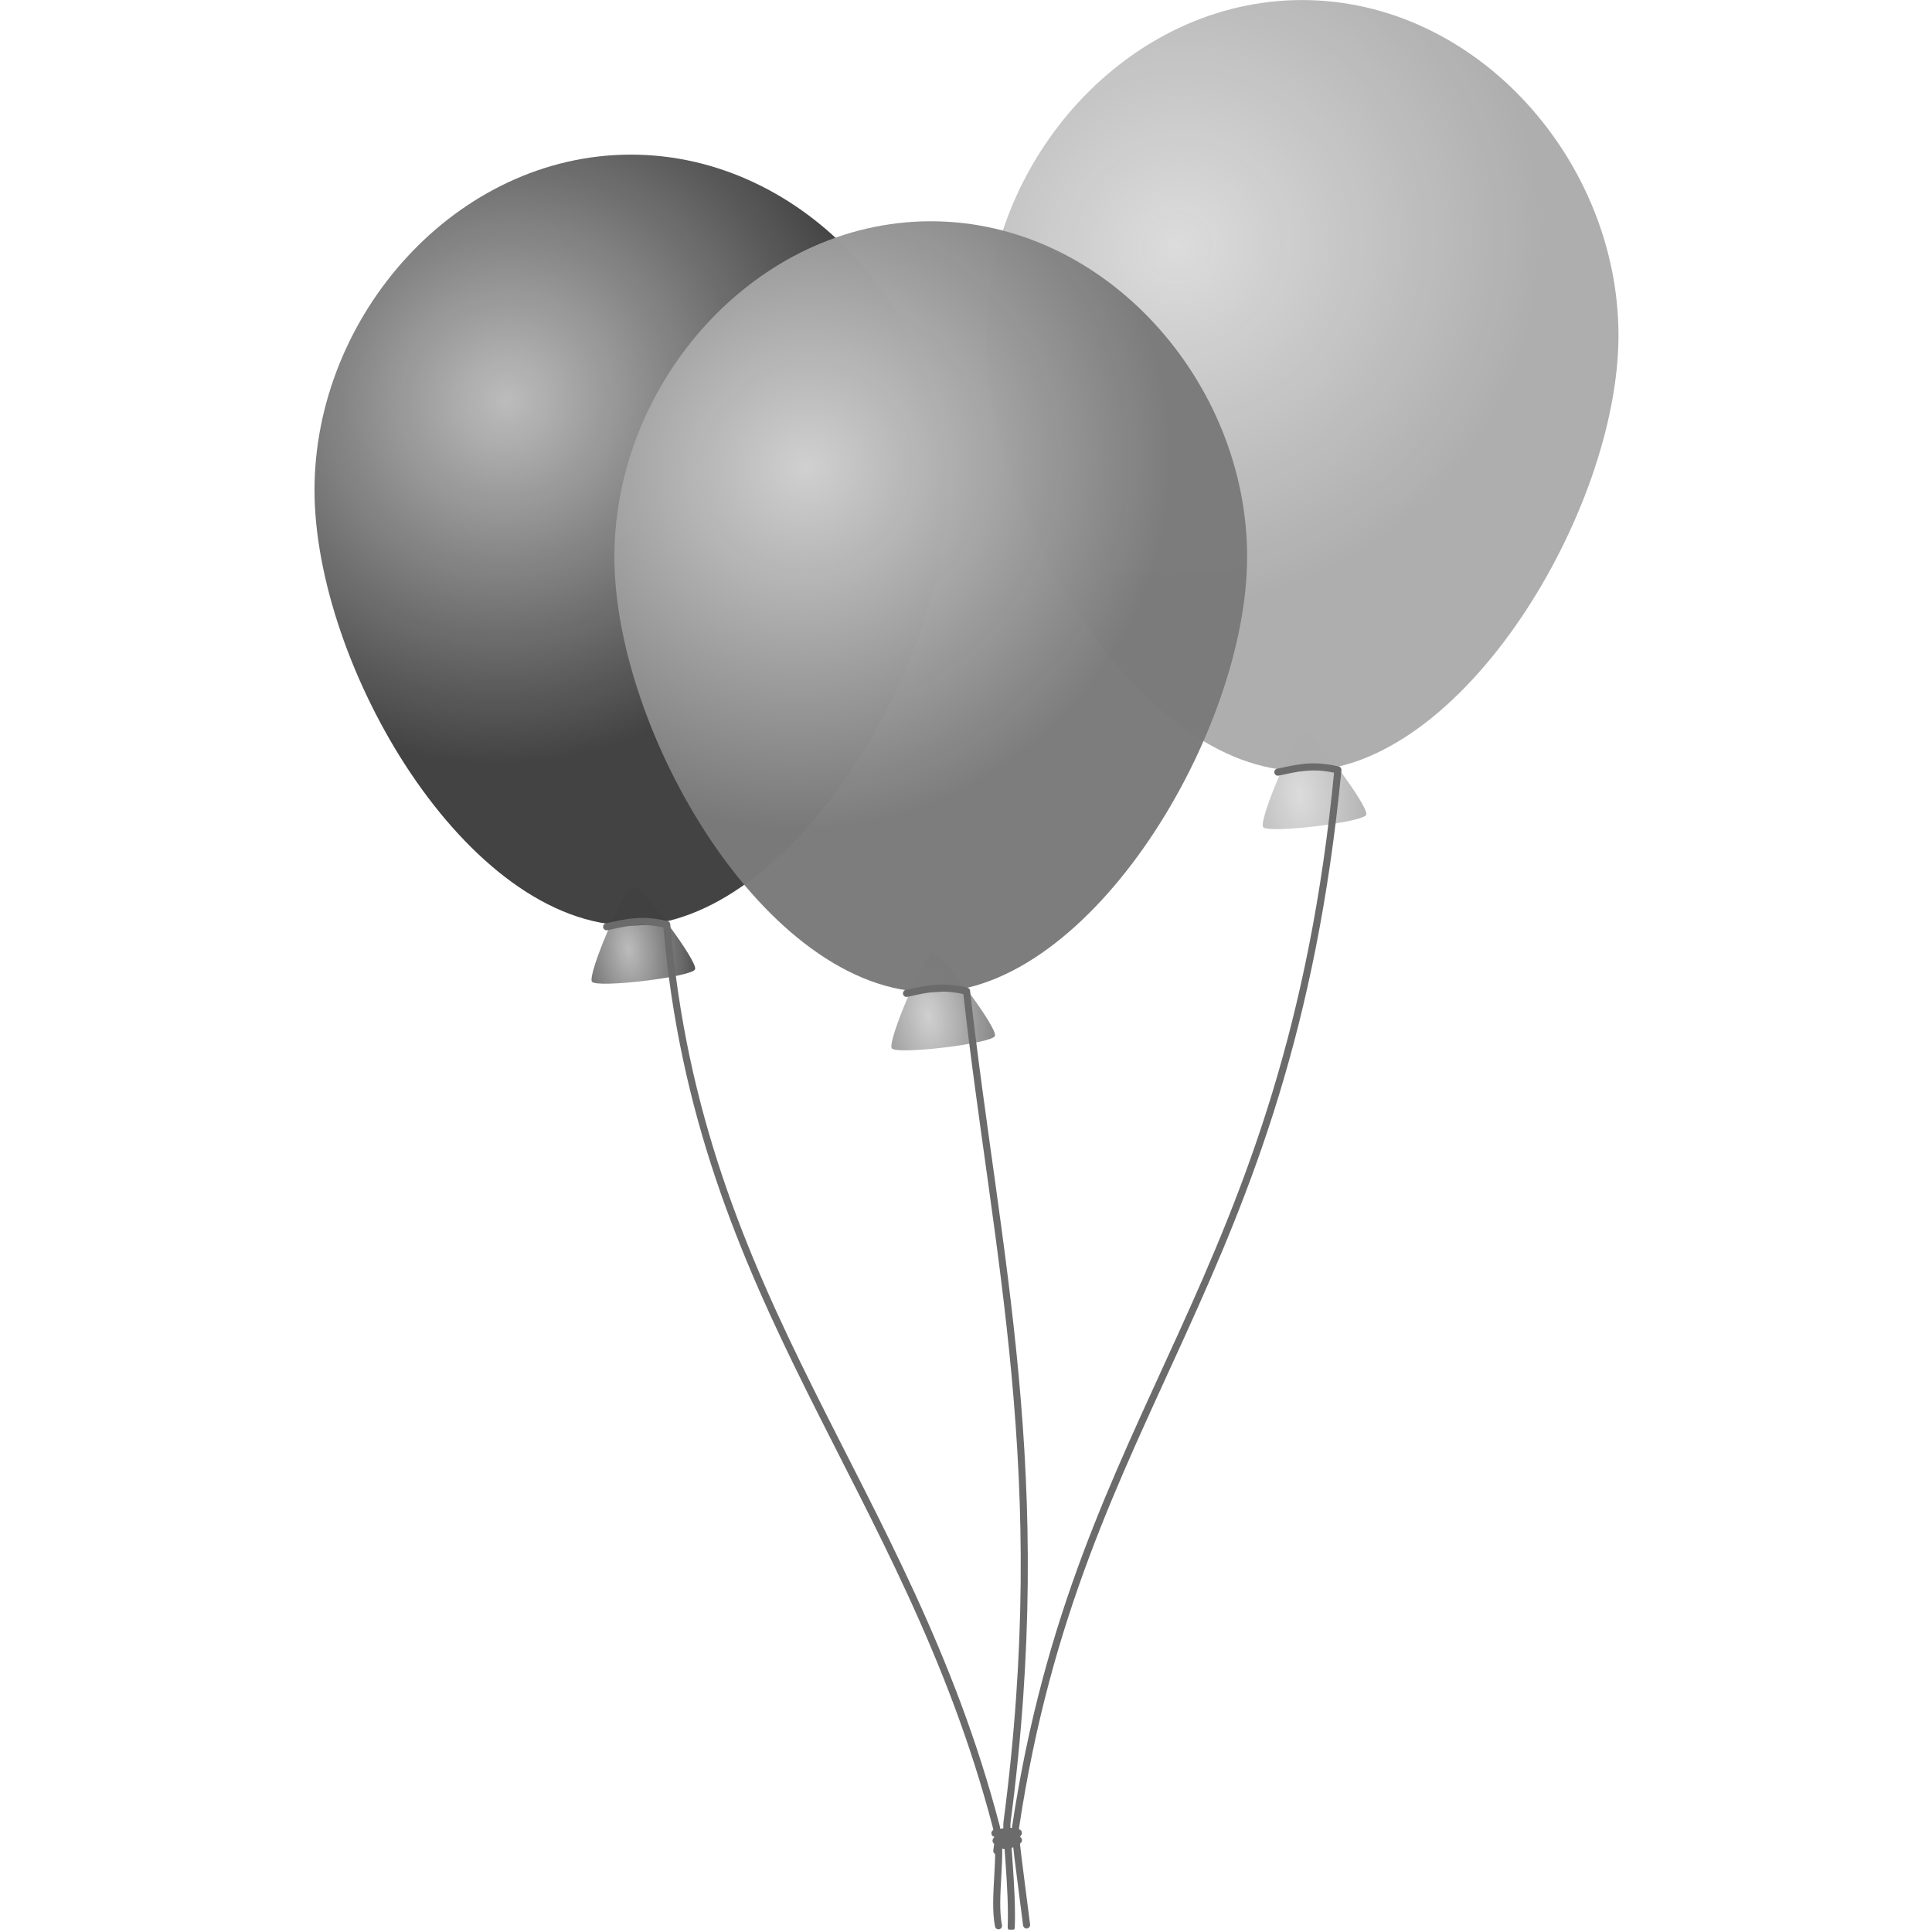
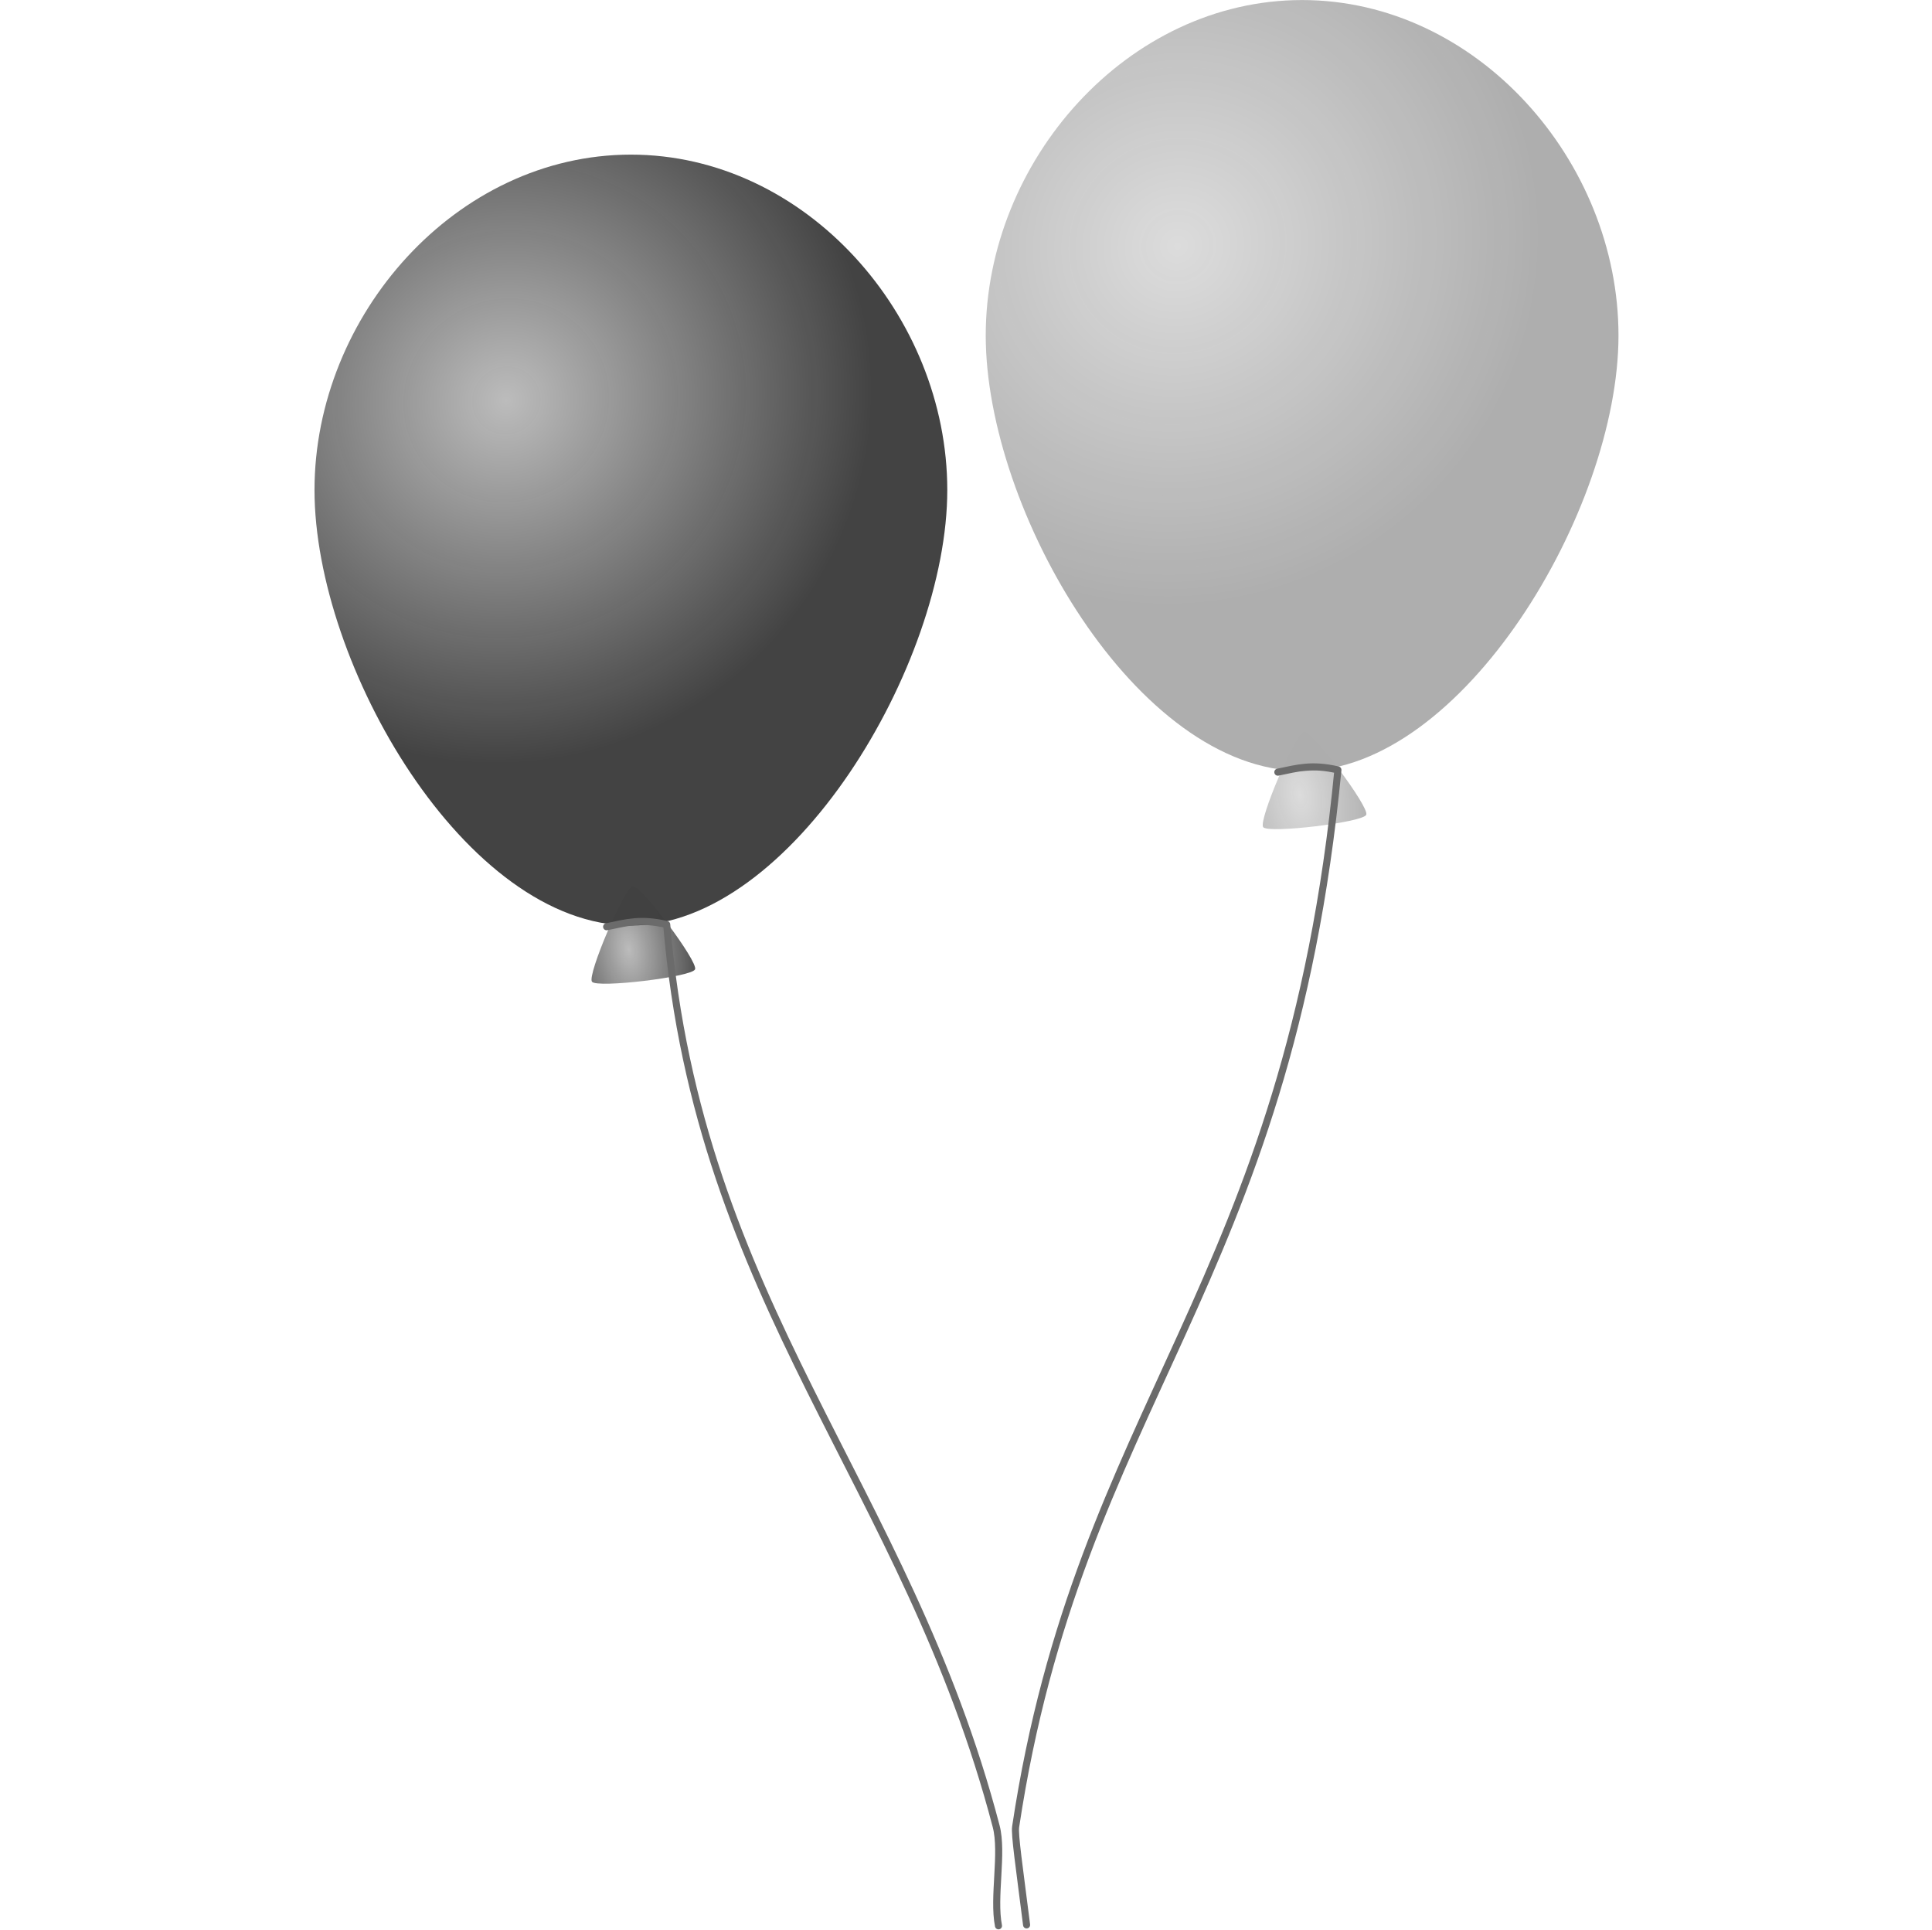
<svg xmlns="http://www.w3.org/2000/svg" xmlns:xlink="http://www.w3.org/1999/xlink" version="1.0" viewBox="0 0 524 523.3" width="524" height="523.3">
  <defs>
    <linearGradient id="c">
      <stop stop-color="#d0d0d0" offset="0" />
      <stop stop-color="#7a7a7a" stop-opacity=".98" offset="1" />
    </linearGradient>
    <linearGradient id="b">
      <stop stop-color="#dcdcdc" offset="0" />
      <stop stop-color="#acacac" stop-opacity=".98" offset="1" />
    </linearGradient>
    <linearGradient id="a">
      <stop stop-color="#bcbcbc" offset="0" />
      <stop stop-color="#3f3f3f" stop-opacity=".979" offset="1" />
    </linearGradient>
    <radialGradient id="i" cx="125.7" cy="897.66" r="21.995" gradientTransform="matrix(1.455 -.193 .356 2.69 -376.97 -1493.1)" gradientUnits="userSpaceOnUse" xlink:href="#a" />
    <radialGradient id="h" cx="236.82" cy="540.68" r="352.86" gradientTransform="matrix(.261 .346 -.356 .269 309.64 -22.842)" gradientUnits="userSpaceOnUse" xlink:href="#a" />
    <radialGradient id="g" cx="125.7" cy="897.66" r="21.995" gradientTransform="matrix(1.455 -.193 .356 2.69 -376.97 -1493.1)" gradientUnits="userSpaceOnUse" xlink:href="#b" />
    <radialGradient id="f" cx="236.82" cy="540.68" r="352.86" gradientTransform="matrix(.261 .346 -.356 .269 594.53 -88.437)" gradientUnits="userSpaceOnUse" xlink:href="#b" />
    <radialGradient id="e" cx="125.7" cy="897.66" r="21.995" gradientTransform="matrix(1.455 -.193 .356 2.69 -376.97 -1493.1)" gradientUnits="userSpaceOnUse" xlink:href="#c" />
    <radialGradient id="d" cx="236.82" cy="540.68" r="352.86" gradientTransform="matrix(.261 .346 -.356 .269 436.92 5.442)" gradientUnits="userSpaceOnUse" xlink:href="#c" />
  </defs>
  <g transform="translate(43.85 -30.415)">
    <g transform="matrix(.639 0 0 .639 -20.883 8.318)">
      <path transform="translate(105.37,-459.84)" d="m127.28 870.53c3.5-0.42 27.8 32.02 26.42 35.26-1.39 3.24-41.63 8.07-43.75 5.25-2.11-2.82 13.83-40.09 17.33-40.51z" fill="url(#i)" />
      <path d="m366.13 242.56c0 74.13-66.2 184.8-134.29 184.8-70.11 0-134.29-110.67-134.29-184.8 4e-3 -74.12 60.16-142.36 134.29-142.36s134.29 68.24 134.29 142.36z" fill="url(#h)" />
      <path d="m221.54 427.87c8.45-1.75 14.4-3.53 25.5-0.95 13.65 161.48 101.75 237.18 139.84 382.7 2.96 11.32-1.41 30.09 0.98 42.23" fill="none" stroke="#6b6b6b" stroke-linecap="round" stroke-linejoin="round" stroke-width="3" />
      <path transform="translate(390.26,-525.44)" d="m127.28 870.53c3.5-0.42 27.8 32.02 26.42 35.26-1.39 3.24-41.63 8.07-43.75 5.25-2.11-2.82 13.83-40.09 17.33-40.51z" fill="url(#g)" />
      <path d="m651.02 176.97c0 74.12-66.2 184.79-134.29 184.79-70.11 0-134.28-110.67-134.28-184.79 0-74.13 60.16-142.37 134.28-142.37 74.13 1e-3 134.29 68.24 134.29 142.37z" fill="url(#f)" />
      <path d="m506.43 362.27c8.46-1.74 14.4-3.53 25.5-0.95-21.27 220.57-109.66 268.39-136.79 448.54-0.49 3.26 1.51 16.73 4.65 41.6" fill="none" stroke="#6b6b6b" stroke-linecap="round" stroke-linejoin="round" stroke-width="3" />
-       <path transform="translate(232.65,-431.56)" d="m127.28 870.53c3.5-0.42 27.8 32.02 26.42 35.26-1.39 3.24-41.63 8.07-43.75 5.25-2.11-2.82 13.83-40.09 17.33-40.51z" fill="url(#e)" />
-       <path d="m493.4 270.85c0 74.12-66.19 184.79-134.28 184.79-70.11 0-134.29-110.67-134.29-184.79 0-74.13 60.16-142.37 134.29-142.37 74.12 0 134.28 68.24 134.28 142.37z" fill="url(#d)" />
-       <path d="m348.82 456.15c8.45-1.75 14.4-3.53 25.5-0.95 12.62 112.79 36.62 204.67 17.15 352.81-0.49 4.7 2.43 28.23 1.81 44.49" fill="none" stroke="#6b6b6b" stroke-linecap="round" stroke-linejoin="round" stroke-width="3" />
-       <path d="m391.03 810.22c-1.08 0.13-1.45 0.42-4.65 0.84-0.83-0.01-1.52 0.64-1.54 1.47-0.01 0.83 0.64 1.52 1.47 1.53-0.45 0.34-1.03 0.95-0.97 1.82 0.04 0.5 0.4 0.99 0.72 1.24-0.01 0.08-0.05 0.14-0.06 0.22-0.09 0.6-0.21 1.4-0.34 2.5-0.11 0.83 0.48 1.59 1.31 1.69s1.58-0.48 1.69-1.31c0.08-0.65 0.13-0.97 0.18-1.41 0.62 0.29 1.35 0.5 2.25 0.47 1.63-0.05 3.59-0.75 6.1-2.5 0.44-0.3 0.69-0.81 0.65-1.34-0.04-0.55-0.43-1.08-0.78-1.32-0.07-0.04-0.12-0.02-0.18-0.06 0.45-0.35 0.97-0.97 0.9-1.81-0.05-0.69-0.56-1.26-1.25-1.37-3.58-0.6-4.42-0.8-5.5-0.66z" fill="#6b6b6b" fill-rule="evenodd" />
    </g>
  </g>
</svg>